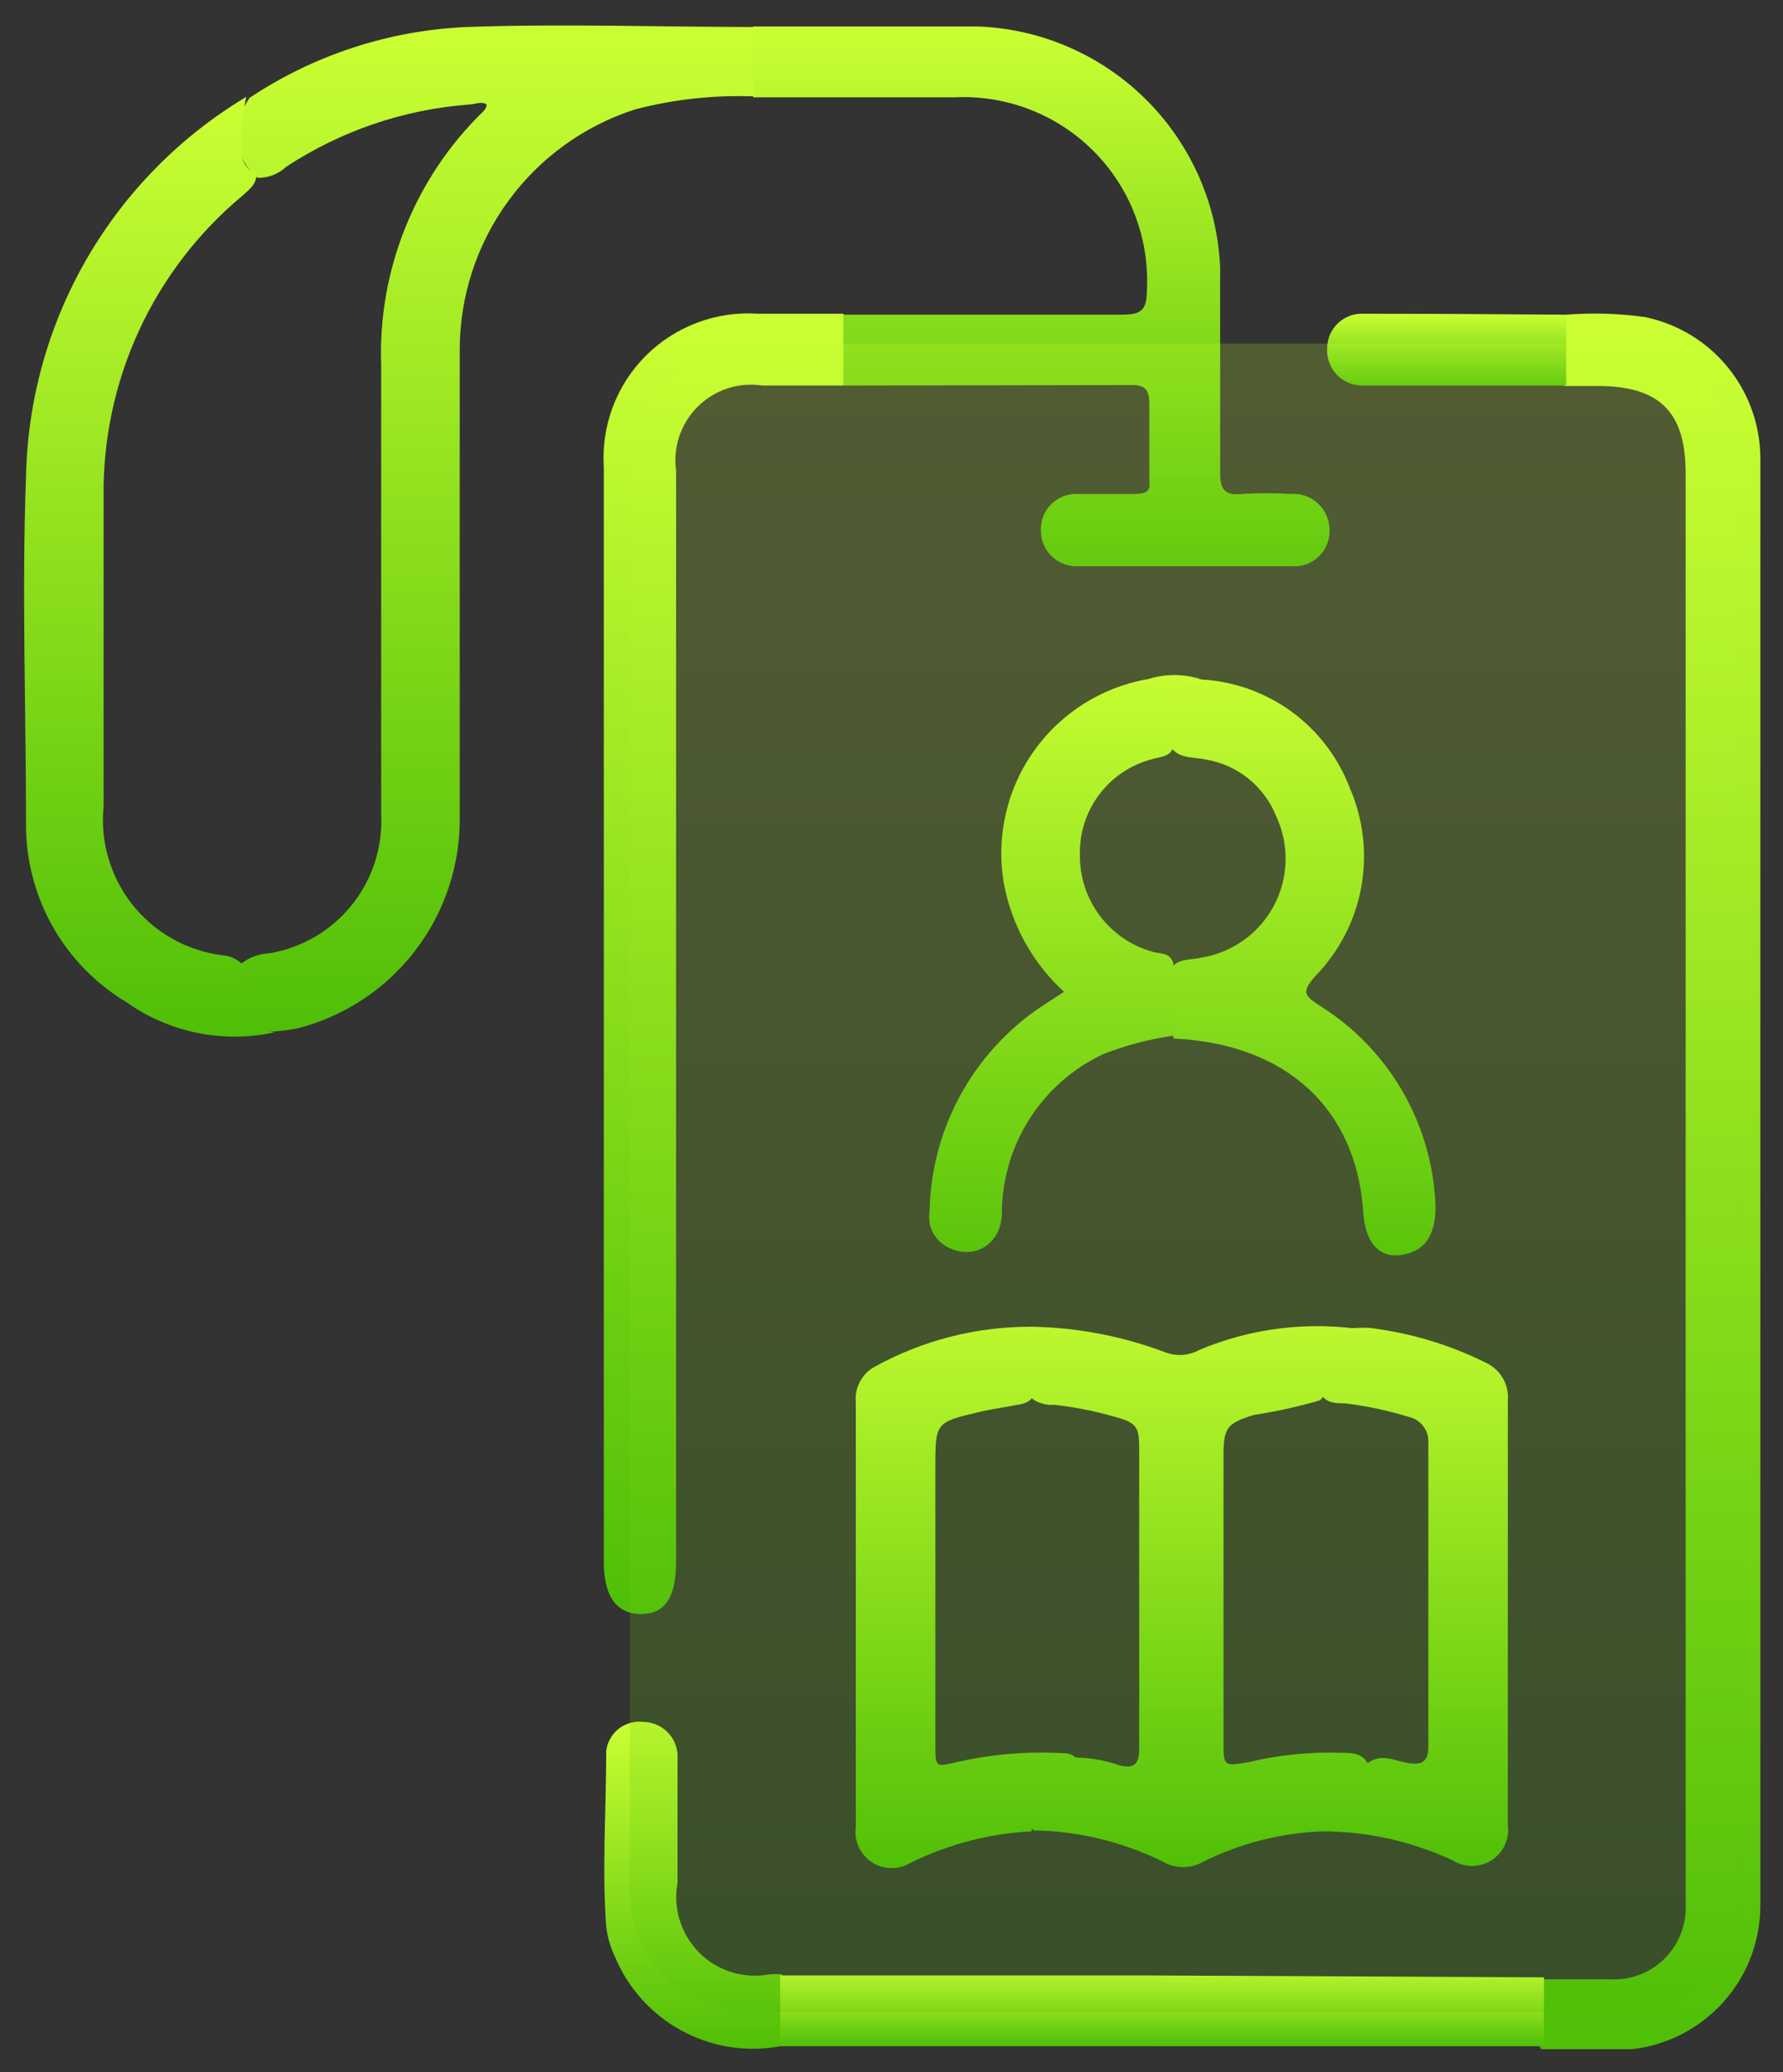
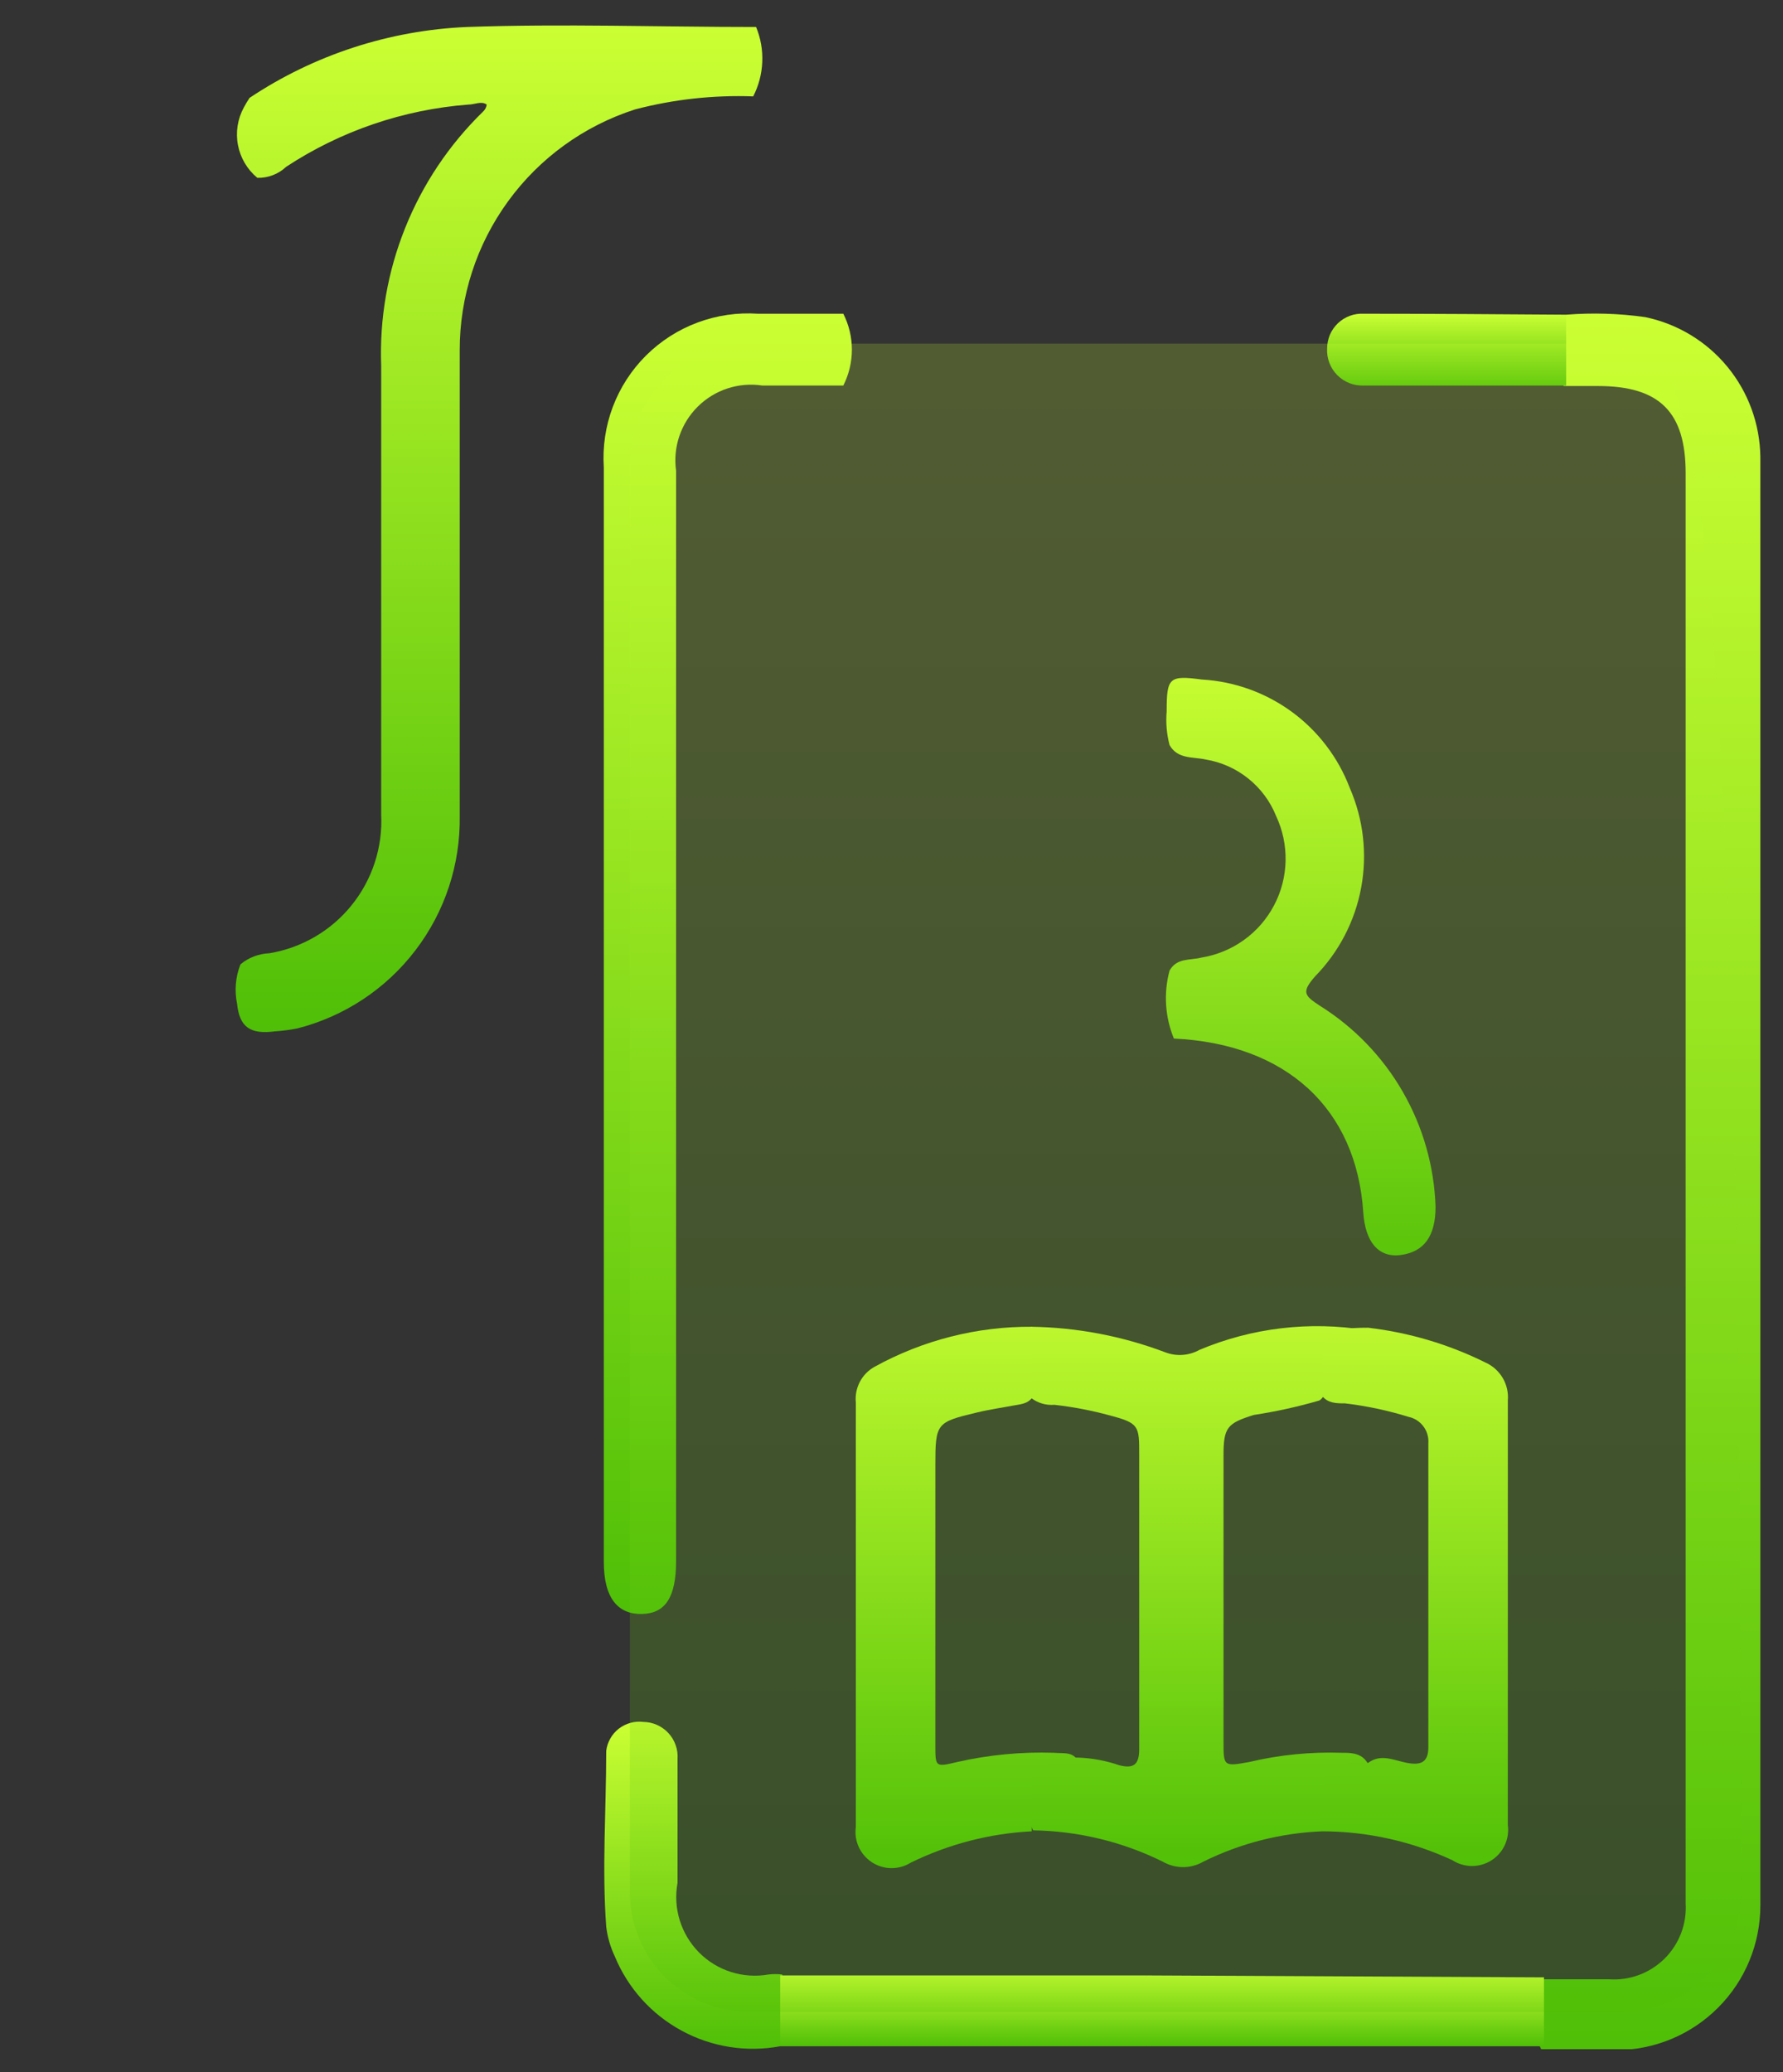
<svg xmlns="http://www.w3.org/2000/svg" width="37" height="43" viewBox="0 0 37 43" fill="none">
  <rect x="0" y="0" width="37" height="43" fill="#333333" stroke="none" />
  <g clip-path="url(#clip0_582_9)">
    <path d="M32.5 6.53C33.047 6.487 33.597 6.503 34.14 6.58C34.809 6.719 35.411 7.082 35.845 7.609C36.28 8.137 36.521 8.797 36.53 9.48C36.53 19.48 36.53 29.5 36.53 39.54C36.53 40.336 36.214 41.099 35.651 41.661C35.089 42.224 34.325 42.54 33.53 42.54C33.02 42.54 32.53 42.54 31.99 42.54C31.876 42.312 31.817 42.06 31.817 41.805C31.817 41.55 31.876 41.298 31.99 41.07H33.39C33.602 41.085 33.814 41.054 34.013 40.98C34.212 40.906 34.392 40.79 34.543 40.641C34.694 40.491 34.81 40.311 34.886 40.112C34.961 39.914 34.993 39.702 34.98 39.49C34.98 38.44 34.98 37.4 34.98 36.35V9.82C34.98 8.55 34.44 8.01 33.16 8.01H32.45C32.347 7.775 32.299 7.52 32.307 7.264C32.316 7.008 32.382 6.757 32.5 6.53Z" fill="url(#paint0_linear_582_9)" />
    <path d="M15.63 2C14.805 1.97 13.979 2.061 13.18 2.27C12.121 2.61 11.198 3.277 10.544 4.176C9.889 5.075 9.538 6.158 9.54 7.27C9.54 10.49 9.54 13.71 9.54 16.93C9.556 17.937 9.232 18.92 8.62 19.72C8.009 20.52 7.146 21.091 6.17 21.34C6.018 21.37 5.865 21.39 5.71 21.4C5.19 21.47 4.97 21.31 4.92 20.83C4.863 20.556 4.887 20.271 4.99 20.01C5.159 19.869 5.37 19.789 5.59 19.78C6.263 19.668 6.871 19.313 7.298 18.782C7.726 18.251 7.944 17.581 7.91 16.9C7.91 13.8 7.91 10.69 7.91 7.59C7.874 6.613 8.043 5.639 8.407 4.732C8.77 3.824 9.32 3.002 10.02 2.32C10.064 2.281 10.093 2.228 10.1 2.17C9.99 2.09 9.85 2.17 9.72 2.17C8.371 2.274 7.071 2.717 5.94 3.46C5.778 3.613 5.563 3.696 5.34 3.69C5.131 3.517 4.989 3.277 4.938 3.01C4.887 2.744 4.93 2.468 5.06 2.23C5.096 2.161 5.136 2.094 5.18 2.03C6.521 1.137 8.081 0.629 9.69 0.56C11.69 0.49 13.69 0.56 15.69 0.56C15.785 0.79 15.829 1.038 15.818 1.287C15.808 1.535 15.744 1.779 15.63 2Z" fill="url(#paint1_linear_582_9)" />
    <path d="M17.5 8H15.82C15.578 7.963 15.331 7.984 15.099 8.059C14.866 8.135 14.655 8.264 14.481 8.436C14.307 8.608 14.176 8.818 14.097 9.05C14.019 9.281 13.996 9.528 14.03 9.77V32.39C14.03 33.14 13.81 33.48 13.32 33.49C12.83 33.5 12.53 33.17 12.53 32.41V9.7C12.502 9.273 12.565 8.845 12.716 8.444C12.867 8.044 13.102 7.68 13.405 7.378C13.709 7.076 14.073 6.842 14.474 6.693C14.875 6.543 15.303 6.481 15.73 6.51H17.5C17.617 6.741 17.678 6.996 17.678 7.255C17.678 7.514 17.617 7.769 17.5 8Z" fill="url(#paint2_linear_582_9)" />
-     <path d="M17.5 8V6.53C19.43 6.53 21.35 6.53 23.27 6.53C23.67 6.53 23.8 6.45 23.8 6.02C23.827 5.488 23.742 4.955 23.551 4.458C23.36 3.96 23.066 3.508 22.689 3.131C22.312 2.754 21.86 2.46 21.362 2.269C20.865 2.078 20.332 1.993 19.8 2.02H15.63V0.55C17.19 0.55 18.76 0.55 20.32 0.55C21.628 0.606 22.867 1.151 23.793 2.077C24.719 3.003 25.264 4.242 25.32 5.55C25.32 6.97 25.32 8.39 25.32 9.81C25.32 10.17 25.42 10.28 25.77 10.25C26.103 10.229 26.437 10.229 26.77 10.25C26.875 10.24 26.981 10.253 27.081 10.287C27.181 10.32 27.272 10.375 27.35 10.447C27.427 10.518 27.489 10.606 27.53 10.703C27.571 10.8 27.592 10.905 27.59 11.01C27.592 11.112 27.572 11.213 27.532 11.307C27.492 11.401 27.433 11.486 27.359 11.555C27.285 11.625 27.196 11.678 27.1 11.712C27.004 11.745 26.901 11.758 26.8 11.75H22.39C22.288 11.757 22.185 11.743 22.089 11.708C21.993 11.673 21.904 11.619 21.83 11.548C21.756 11.478 21.697 11.393 21.658 11.298C21.618 11.204 21.598 11.102 21.6 11C21.597 10.898 21.615 10.797 21.654 10.702C21.692 10.608 21.75 10.523 21.824 10.452C21.897 10.382 21.985 10.327 22.08 10.292C22.176 10.257 22.278 10.243 22.38 10.25C22.76 10.25 23.13 10.25 23.51 10.25C23.89 10.25 23.86 10.15 23.85 9.89C23.85 9.39 23.85 8.89 23.85 8.39C23.85 8.05 23.74 7.98 23.42 7.99L17.5 8Z" fill="url(#paint3_linear_582_9)" />
-     <path d="M5.03 20.01V20.75C5.03 21.23 5.19 21.38 5.7 21.42C5.173 21.536 4.628 21.54 4.1 21.434C3.571 21.327 3.071 21.111 2.63 20.8C1.989 20.417 1.459 19.873 1.092 19.223C0.726 18.572 0.535 17.837 0.54 17.09C0.54 14.69 0.45 12.28 0.54 9.88C0.573 8.289 1.01 6.732 1.809 5.355C2.608 3.979 3.744 2.828 5.11 2.01C5.037 2.355 5.004 2.707 5.01 3.06C4.995 3.174 5.017 3.29 5.073 3.391C5.129 3.492 5.215 3.572 5.32 3.62C5.32 3.84 5.16 3.94 5.02 4.07C4.107 4.833 3.376 5.79 2.879 6.871C2.383 7.952 2.134 9.13 2.15 10.32C2.15 12.46 2.15 14.59 2.15 16.73C2.076 17.463 2.291 18.195 2.748 18.772C3.206 19.349 3.87 19.725 4.6 19.82C4.762 19.828 4.915 19.895 5.03 20.01Z" fill="url(#paint4_linear_582_9)" />
    <path d="M27.44 38C26.581 38.034 25.74 38.248 24.97 38.63C24.842 38.704 24.698 38.743 24.55 38.743C24.403 38.743 24.258 38.704 24.13 38.63C23.293 38.216 22.374 37.994 21.44 37.98C21.348 37.808 21.294 37.618 21.28 37.424C21.266 37.229 21.293 37.033 21.36 36.85C21.383 36.741 21.444 36.643 21.532 36.574C21.619 36.504 21.728 36.468 21.84 36.47C22.01 36.47 22.19 36.47 22.36 36.47C22.657 36.479 22.95 36.533 23.23 36.63C23.51 36.7 23.64 36.63 23.64 36.3V30.18C23.64 29.59 23.64 29.53 23.03 29.37C22.653 29.267 22.268 29.193 21.88 29.15C21.708 29.164 21.537 29.114 21.4 29.01C21.301 28.776 21.25 28.524 21.25 28.27C21.25 28.016 21.301 27.764 21.4 27.53C22.35 27.544 23.291 27.724 24.18 28.06C24.295 28.104 24.418 28.123 24.541 28.114C24.663 28.105 24.783 28.07 24.89 28.01C25.982 27.551 27.181 27.409 28.35 27.6C28.211 27.617 28.077 27.664 27.957 27.736C27.837 27.809 27.733 27.906 27.653 28.021C27.573 28.136 27.518 28.266 27.492 28.404C27.465 28.542 27.468 28.683 27.5 28.82C27.503 28.867 27.493 28.914 27.472 28.956C27.451 28.998 27.419 29.034 27.38 29.06C26.934 29.19 26.479 29.29 26.02 29.36C25.47 29.53 25.39 29.62 25.39 30.19C25.39 32.19 25.39 34.19 25.39 36.14C25.39 36.65 25.39 36.66 25.93 36.56C26.555 36.412 27.198 36.349 27.84 36.37C28.02 36.37 28.22 36.37 28.35 36.54C28.48 36.71 28.25 36.68 28.16 36.71C27.56 36.9 27.56 36.9 27.53 37.52C27.559 37.686 27.527 37.856 27.44 38Z" fill="url(#paint5_linear_582_9)" />
    <path d="M24.94 14.1C25.614 14.139 26.263 14.372 26.808 14.771C27.352 15.17 27.77 15.719 28.01 16.35C28.293 16.999 28.375 17.718 28.247 18.415C28.119 19.111 27.785 19.754 27.29 20.26C27 20.59 27.07 20.66 27.39 20.87C28.101 21.315 28.692 21.928 29.11 22.655C29.529 23.383 29.762 24.201 29.79 25.04C29.79 25.64 29.56 25.97 29.08 26.04C28.6 26.11 28.33 25.76 28.29 25.16C28.15 23 26.69 21.66 24.36 21.55C24.176 21.103 24.144 20.607 24.27 20.14C24.42 19.87 24.7 19.93 24.93 19.87C25.248 19.819 25.55 19.694 25.812 19.506C26.074 19.318 26.288 19.072 26.438 18.787C26.589 18.502 26.671 18.185 26.678 17.863C26.685 17.541 26.617 17.221 26.48 16.93C26.358 16.626 26.159 16.359 25.903 16.154C25.648 15.949 25.343 15.813 25.02 15.76C24.76 15.7 24.44 15.76 24.27 15.46C24.21 15.232 24.19 14.995 24.21 14.76C24.21 14.06 24.26 14.01 24.94 14.1Z" fill="url(#paint6_linear_582_9)" />
-     <path d="M24.94 14.1C24.43 14.02 24.3 14.27 24.35 14.73C24.365 14.99 24.365 15.25 24.35 15.51C24.27 15.71 24.08 15.7 23.92 15.75C23.478 15.861 23.087 16.12 22.813 16.484C22.538 16.848 22.396 17.294 22.41 17.75C22.407 18.203 22.553 18.644 22.826 19.006C23.099 19.367 23.483 19.629 23.92 19.75C24.08 19.8 24.27 19.75 24.35 19.99V21.49C23.854 21.561 23.367 21.689 22.9 21.87C22.273 22.163 21.742 22.627 21.369 23.21C20.995 23.792 20.795 24.468 20.79 25.16C20.79 25.82 20.21 26.16 19.67 25.88C19.536 25.814 19.427 25.706 19.358 25.573C19.29 25.439 19.266 25.288 19.29 25.14C19.305 24.3 19.522 23.477 19.922 22.739C20.322 22.001 20.894 21.37 21.59 20.9L22.08 20.58C21.428 19.983 20.989 19.189 20.83 18.32C20.668 17.361 20.892 16.378 21.455 15.584C22.017 14.791 22.872 14.254 23.83 14.09C24.192 13.976 24.58 13.98 24.94 14.1Z" fill="url(#paint7_linear_582_9)" />
    <path d="M27.44 38V37.58C27.44 36.67 27.49 36.58 28.39 36.58C28.66 36.38 28.93 36.53 29.2 36.58C29.47 36.63 29.64 36.58 29.64 36.26V29.95C29.65 29.824 29.614 29.699 29.538 29.598C29.463 29.497 29.353 29.426 29.23 29.4C28.799 29.267 28.358 29.173 27.91 29.12C27.74 29.12 27.56 29.12 27.44 28.97V28.55C27.44 27.68 27.52 27.55 28.39 27.55C29.235 27.649 30.057 27.892 30.82 28.27C30.971 28.336 31.097 28.448 31.182 28.59C31.266 28.731 31.304 28.896 31.29 29.06C31.29 31.99 31.29 34.93 31.29 37.87C31.309 38.012 31.287 38.157 31.227 38.286C31.166 38.416 31.07 38.526 30.949 38.603C30.828 38.68 30.687 38.72 30.544 38.72C30.401 38.719 30.26 38.678 30.14 38.6C29.294 38.207 28.373 38.002 27.44 38Z" fill="url(#paint8_linear_582_9)" />
    <path d="M22.39 36.6H21.94C21.58 36.6 21.4 36.75 21.41 37.12C21.42 37.49 21.41 37.7 21.41 38C20.538 38.044 19.684 38.266 18.9 38.65C18.779 38.726 18.639 38.765 18.496 38.764C18.353 38.763 18.214 38.721 18.094 38.643C17.975 38.565 17.88 38.455 17.82 38.325C17.761 38.195 17.74 38.051 17.76 37.91C17.76 34.977 17.76 32.04 17.76 29.1C17.745 28.952 17.775 28.803 17.844 28.672C17.913 28.54 18.02 28.432 18.15 28.36C19.151 27.808 20.277 27.522 21.42 27.53V29C21.32 29.14 21.15 29.14 21 29.17C20.85 29.2 20.51 29.25 20.27 29.31C19.43 29.51 19.41 29.53 19.41 30.41V36.21C19.41 36.67 19.41 36.67 19.87 36.56C20.526 36.412 21.198 36.348 21.87 36.37C22.07 36.39 22.31 36.33 22.39 36.6Z" fill="url(#paint9_linear_582_9)" />
    <path d="M32.04 41.03V42.46H23.79C23.676 42.232 23.617 41.98 23.617 41.725C23.617 41.47 23.676 41.218 23.79 40.99L32.04 41.03Z" fill="url(#paint10_linear_582_9)" />
    <path d="M16.19 42.46C15.492 42.59 14.77 42.476 14.146 42.137C13.521 41.799 13.032 41.256 12.76 40.6C12.667 40.404 12.606 40.195 12.58 39.98C12.49 38.77 12.58 37.55 12.58 36.33C12.591 36.24 12.62 36.153 12.665 36.074C12.709 35.995 12.769 35.926 12.841 35.87C12.912 35.815 12.994 35.774 13.081 35.75C13.169 35.725 13.26 35.719 13.35 35.73C13.448 35.731 13.545 35.752 13.634 35.792C13.724 35.832 13.805 35.89 13.871 35.962C13.938 36.034 13.989 36.119 14.021 36.212C14.054 36.304 14.067 36.402 14.06 36.5C14.06 37.36 14.06 38.22 14.06 39.07C14.012 39.329 14.028 39.596 14.106 39.848C14.184 40.099 14.322 40.328 14.507 40.515C14.693 40.702 14.921 40.841 15.173 40.92C15.424 40.999 15.691 41.016 15.95 40.97C16.043 40.96 16.137 40.96 16.23 40.97C16.336 41.206 16.387 41.462 16.38 41.72C16.373 41.977 16.308 42.231 16.19 42.46Z" fill="url(#paint11_linear_582_9)" />
    <path d="M16.19 42.46V40.99H23.79V42.46H16.19Z" fill="url(#paint12_linear_582_9)" />
    <path d="M32.5 6.53V8H28.3C28.198 8.004 28.096 7.987 28.002 7.95C27.907 7.913 27.821 7.856 27.749 7.783C27.678 7.711 27.622 7.624 27.586 7.529C27.55 7.434 27.534 7.332 27.54 7.23C27.54 7.132 27.56 7.035 27.598 6.945C27.637 6.855 27.694 6.774 27.765 6.706C27.836 6.639 27.92 6.587 28.012 6.553C28.104 6.519 28.202 6.505 28.3 6.51C29.7 6.51 31.1 6.52 32.5 6.53Z" fill="url(#paint13_linear_582_9)" />
-     <path opacity="0.2" d="M33.64 7.13H15.56C14.185 7.13 13.07 8.245 13.07 9.62V39.26C13.07 40.635 14.185 41.75 15.56 41.75H33.64C35.015 41.75 36.13 40.635 36.13 39.26V9.62C36.13 8.245 35.015 7.13 33.64 7.13Z" fill="url(#paint14_linear_582_9)" />
+     <path opacity="0.2" d="M33.64 7.13H15.56C14.185 7.13 13.07 8.245 13.07 9.62V39.26C13.07 40.635 14.185 41.75 15.56 41.75H33.64C35.015 41.75 36.13 40.635 36.13 39.26C36.13 8.245 35.015 7.13 33.64 7.13Z" fill="url(#paint14_linear_582_9)" />
  </g>
  <defs>
    <linearGradient id="paint0_linear_582_9" x1="34.173" y1="6.507" x2="34.173" y2="42.54" gradientUnits="userSpaceOnUse">
      <stop stop-color="#CBFF33" />
      <stop offset="0.73" stop-color="#70D013" />
      <stop offset="1" stop-color="#4FBF07" />
    </linearGradient>
    <linearGradient id="paint1_linear_582_9" x1="10.355" y1="0.529" x2="10.355" y2="21.416" gradientUnits="userSpaceOnUse">
      <stop stop-color="#CBFF33" />
      <stop offset="0.73" stop-color="#70D013" />
      <stop offset="1" stop-color="#4FBF07" />
    </linearGradient>
    <linearGradient id="paint2_linear_582_9" x1="15.101" y1="6.503" x2="15.101" y2="33.49" gradientUnits="userSpaceOnUse">
      <stop stop-color="#CBFF33" />
      <stop offset="0.73" stop-color="#70D013" />
      <stop offset="1" stop-color="#4FBF07" />
    </linearGradient>
    <linearGradient id="paint3_linear_582_9" x1="21.61" y1="0.55" x2="21.61" y2="11.752" gradientUnits="userSpaceOnUse">
      <stop stop-color="#CBFF33" />
      <stop offset="0.73" stop-color="#70D013" />
      <stop offset="1" stop-color="#4FBF07" />
    </linearGradient>
    <linearGradient id="paint4_linear_582_9" x1="3.1" y1="2.01" x2="3.1" y2="21.51" gradientUnits="userSpaceOnUse">
      <stop stop-color="#CBFF33" />
      <stop offset="0.73" stop-color="#70D013" />
      <stop offset="1" stop-color="#4FBF07" />
    </linearGradient>
    <linearGradient id="paint5_linear_582_9" x1="24.82" y1="27.517" x2="24.82" y2="38.743" gradientUnits="userSpaceOnUse">
      <stop stop-color="#CBFF33" />
      <stop offset="0.73" stop-color="#70D013" />
      <stop offset="1" stop-color="#4FBF07" />
    </linearGradient>
    <linearGradient id="paint6_linear_582_9" x1="26.992" y1="14.066" x2="26.992" y2="26.049" gradientUnits="userSpaceOnUse">
      <stop stop-color="#CBFF33" />
      <stop offset="0.73" stop-color="#70D013" />
      <stop offset="1" stop-color="#4FBF07" />
    </linearGradient>
    <linearGradient id="paint7_linear_582_9" x1="22.11" y1="14.007" x2="22.11" y2="25.979" gradientUnits="userSpaceOnUse">
      <stop stop-color="#CBFF33" />
      <stop offset="0.73" stop-color="#70D013" />
      <stop offset="1" stop-color="#4FBF07" />
    </linearGradient>
    <linearGradient id="paint8_linear_582_9" x1="29.368" y1="27.55" x2="29.368" y2="38.72" gradientUnits="userSpaceOnUse">
      <stop stop-color="#CBFF33" />
      <stop offset="0.73" stop-color="#70D013" />
      <stop offset="1" stop-color="#4FBF07" />
    </linearGradient>
    <linearGradient id="paint9_linear_582_9" x1="20.071" y1="27.53" x2="20.071" y2="38.764" gradientUnits="userSpaceOnUse">
      <stop stop-color="#CBFF33" />
      <stop offset="0.73" stop-color="#70D013" />
      <stop offset="1" stop-color="#4FBF07" />
    </linearGradient>
    <linearGradient id="paint10_linear_582_9" x1="27.829" y1="40.99" x2="27.829" y2="42.46" gradientUnits="userSpaceOnUse">
      <stop stop-color="#CBFF33" />
      <stop offset="0.73" stop-color="#70D013" />
      <stop offset="1" stop-color="#4FBF07" />
    </linearGradient>
    <linearGradient id="paint11_linear_582_9" x1="14.46" y1="35.725" x2="14.46" y2="42.512" gradientUnits="userSpaceOnUse">
      <stop stop-color="#CBFF33" />
      <stop offset="0.73" stop-color="#70D013" />
      <stop offset="1" stop-color="#4FBF07" />
    </linearGradient>
    <linearGradient id="paint12_linear_582_9" x1="19.99" y1="40.99" x2="19.99" y2="42.46" gradientUnits="userSpaceOnUse">
      <stop stop-color="#CBFF33" />
      <stop offset="0.73" stop-color="#70D013" />
      <stop offset="1" stop-color="#4FBF07" />
    </linearGradient>
    <linearGradient id="paint13_linear_582_9" x1="30.019" y1="6.509" x2="30.019" y2="8.001" gradientUnits="userSpaceOnUse">
      <stop stop-color="#CBFF33" />
      <stop offset="0.73" stop-color="#70D013" />
      <stop offset="1" stop-color="#4FBF07" />
    </linearGradient>
    <linearGradient id="paint14_linear_582_9" x1="24.6" y1="7.13" x2="24.6" y2="41.75" gradientUnits="userSpaceOnUse">
      <stop stop-color="#CBFF33" />
      <stop offset="0.73" stop-color="#70D013" />
      <stop offset="1" stop-color="#4FBF07" />
    </linearGradient>
    <clipPath id="clip0_582_9">
      <rect width="36.04" height="42.02" fill="white" transform="translate(0.5 0.5)" />
    </clipPath>
  </defs>
</svg>